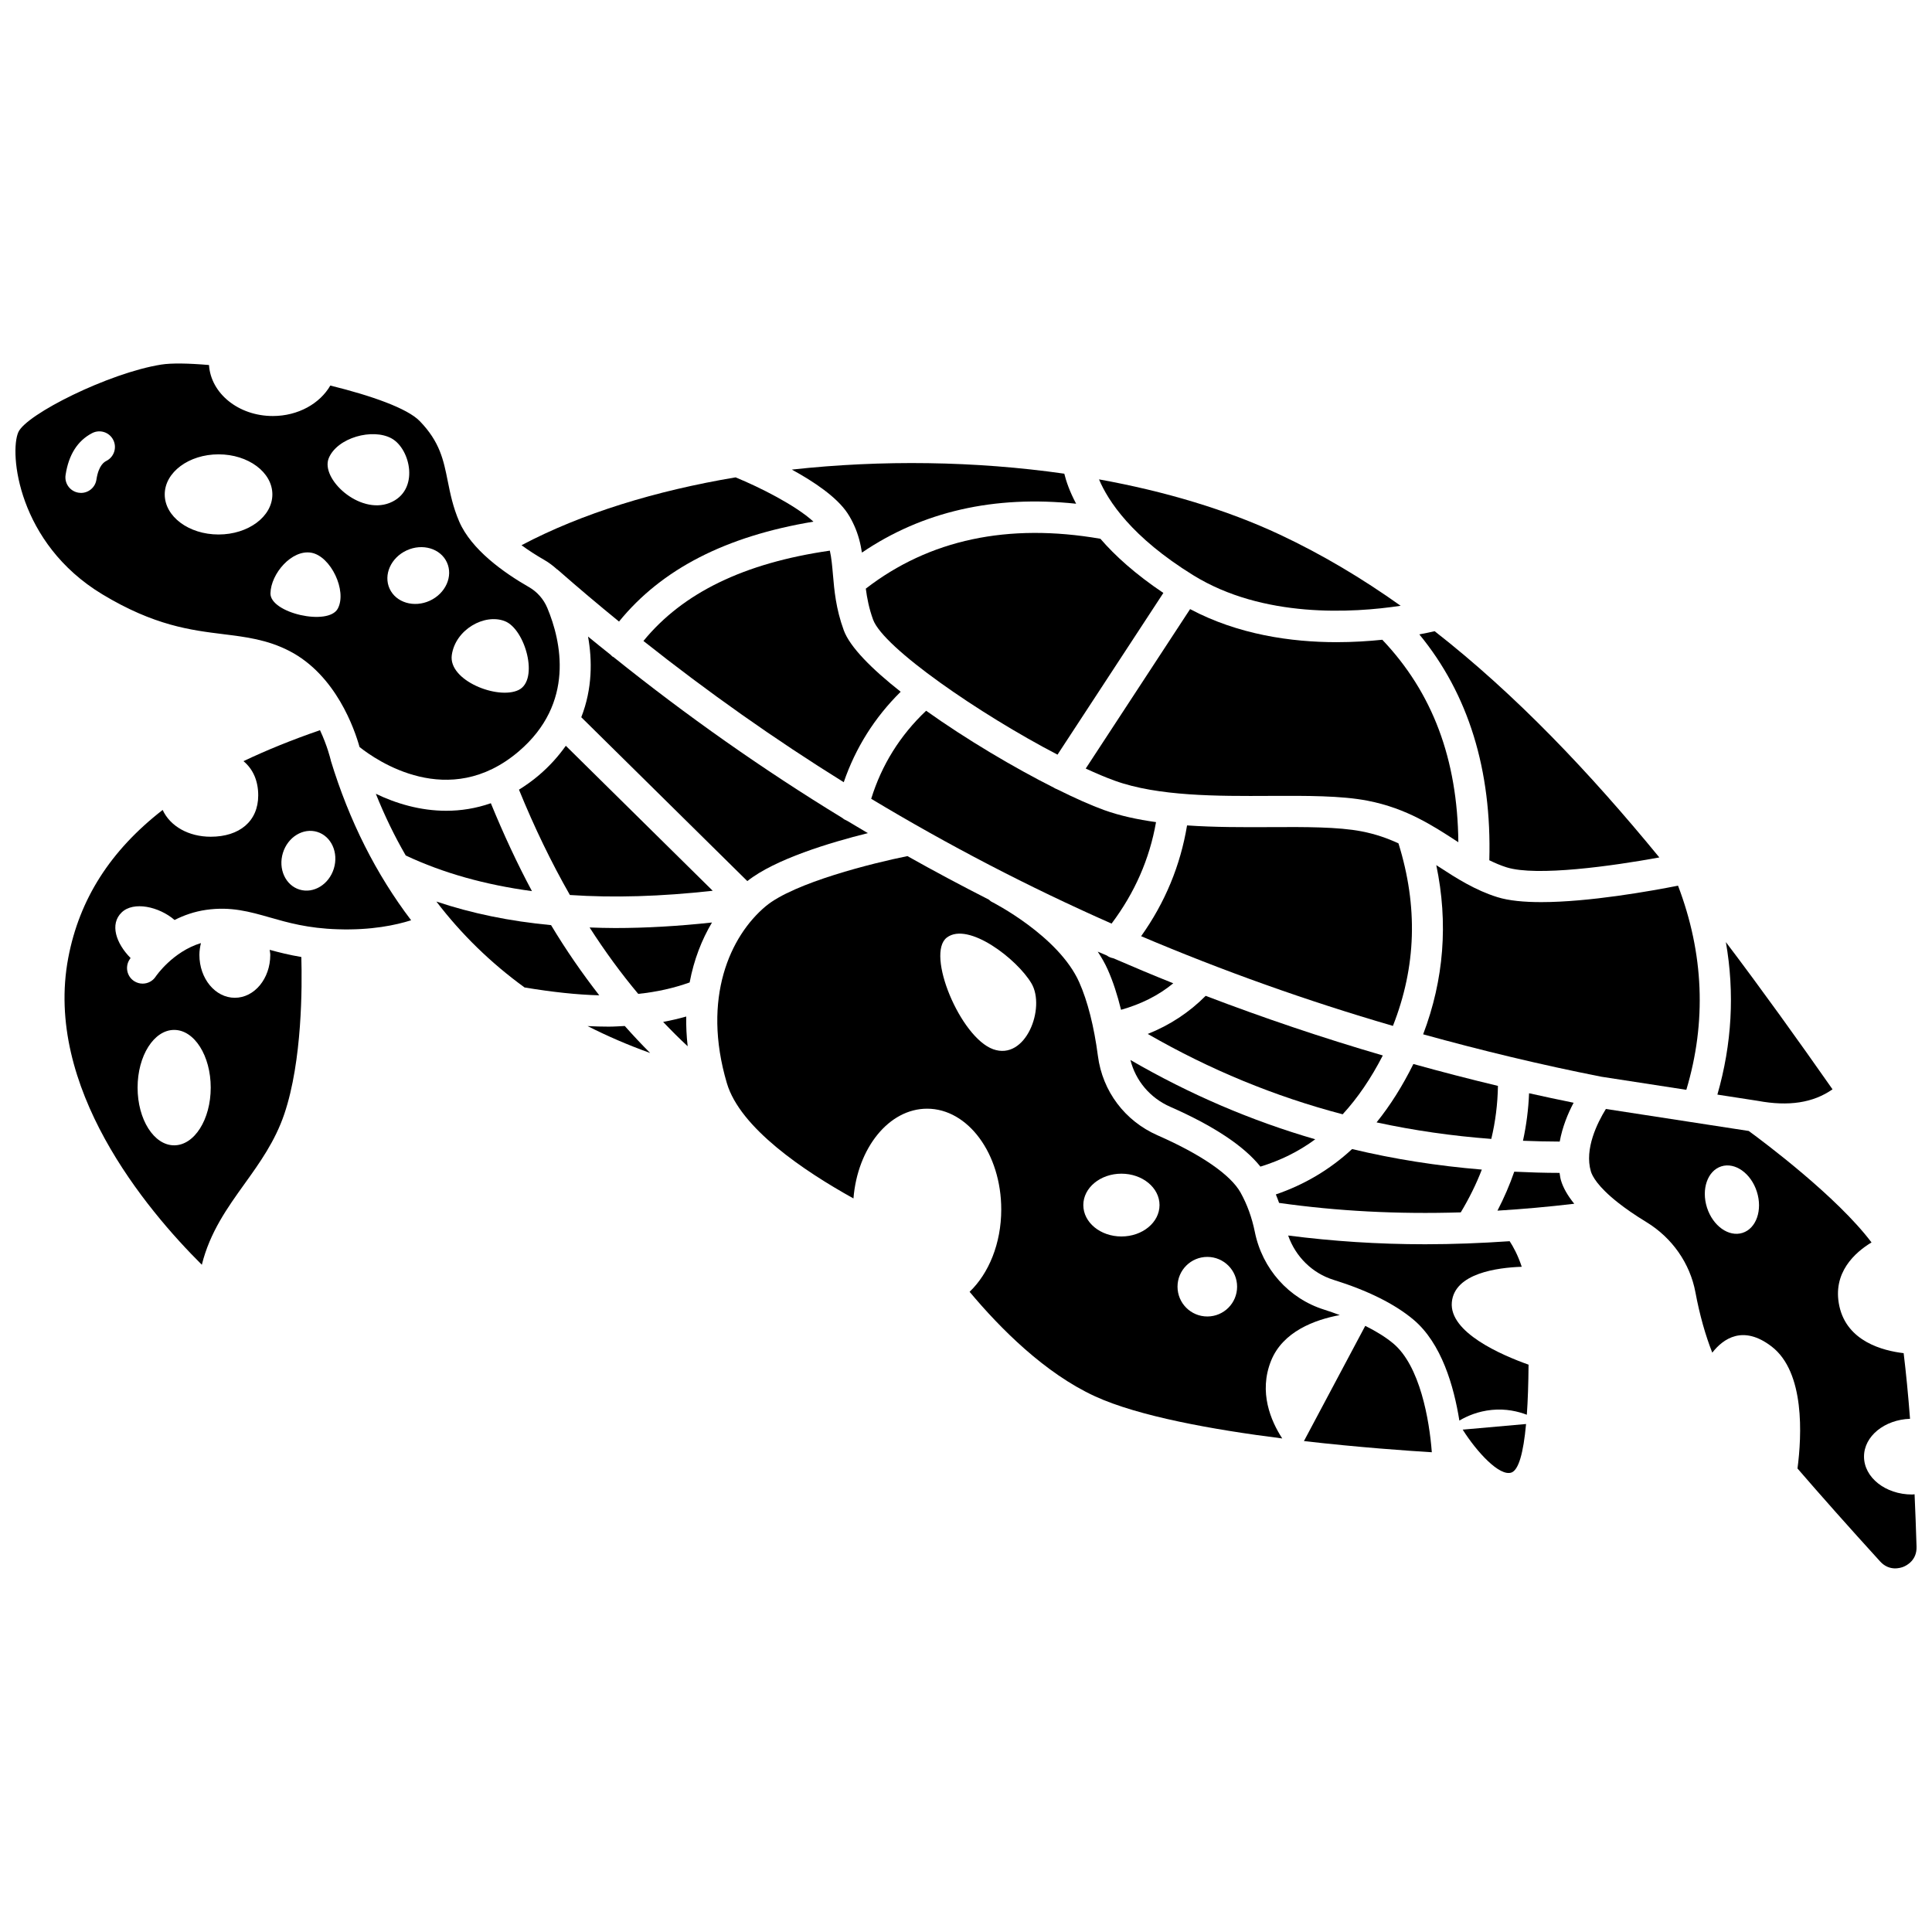
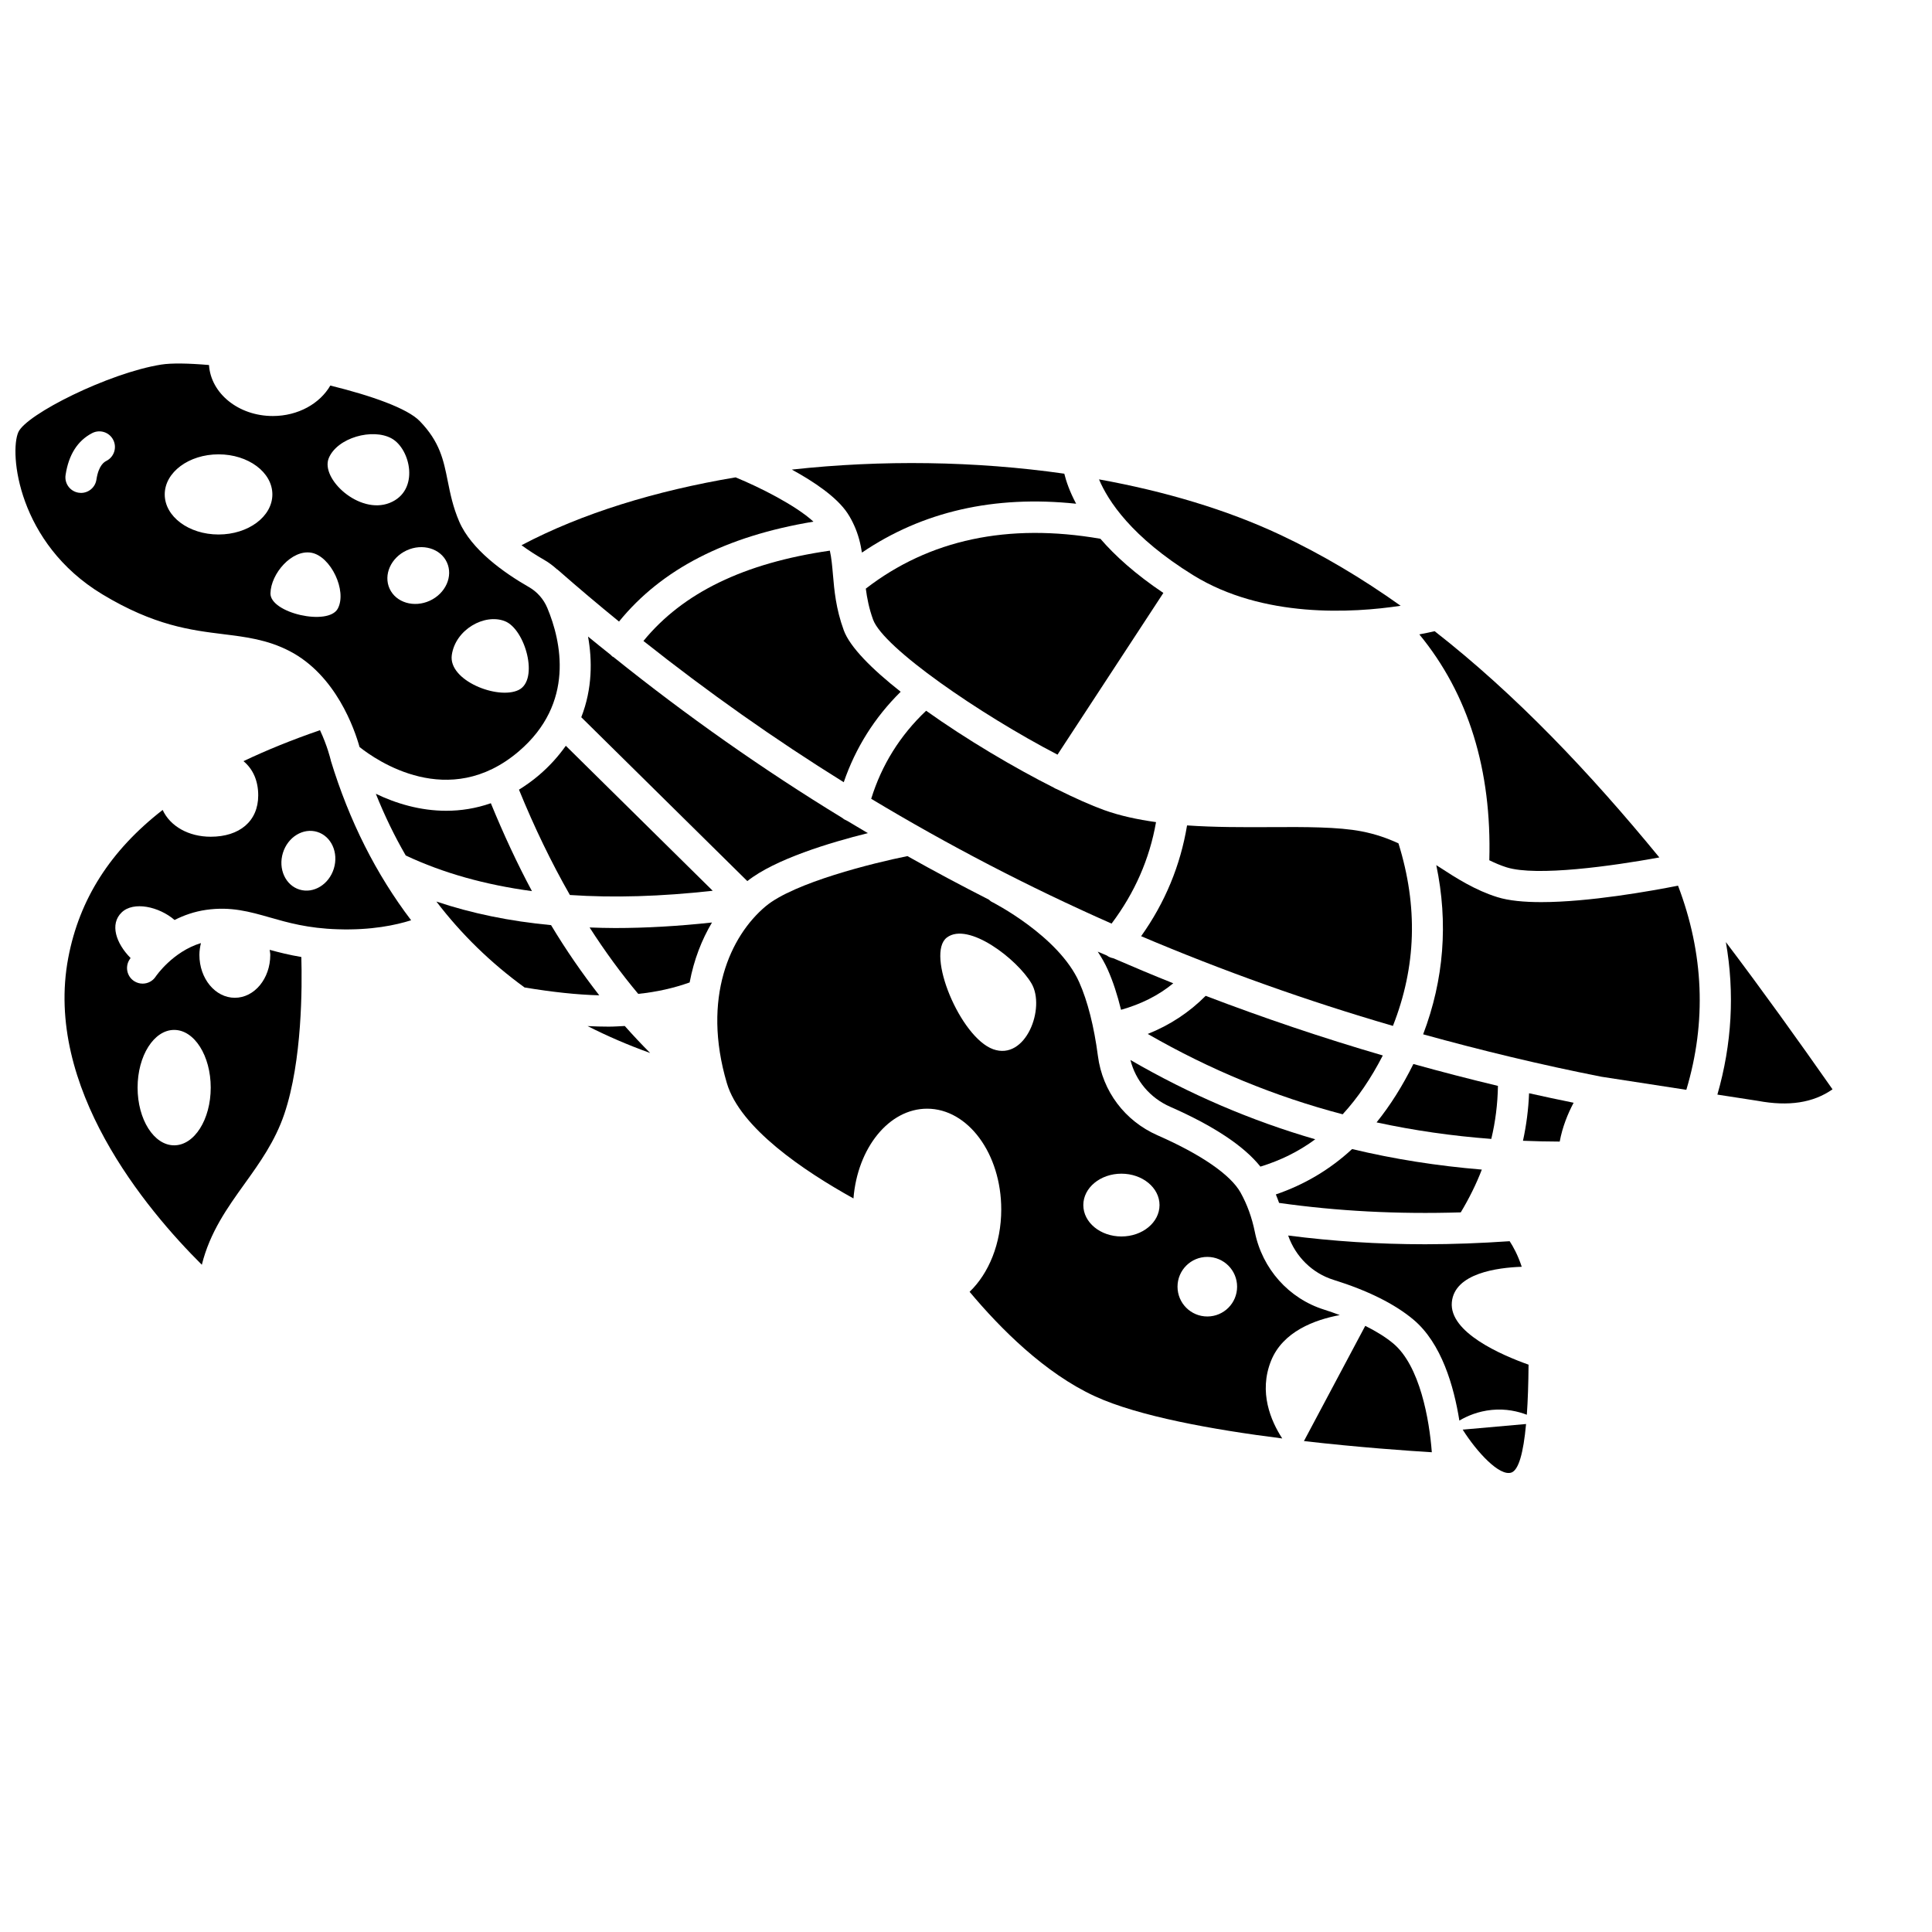
<svg xmlns="http://www.w3.org/2000/svg" width="800px" height="800px" version="1.1" viewBox="144 144 512 512">
  <defs>
    <clipPath id="b">
      <path d="m148.09 240h144.91v111h-144.91z" />
    </clipPath>
    <clipPath id="a">
      <path d="m565 437h86.902v123h-86.902z" />
    </clipPath>
  </defs>
  <path d="m305.29 416.07c-1.801 0-3.66-0.051-5.57-0.148 5.234 2.66 10.754 5.043 16.578 7.133-2.297-2.305-4.539-4.688-6.723-7.156-1.414 0.066-2.797 0.172-4.285 0.172z" />
-   <path d="m319.74 414.82c2.117 2.219 4.269 4.387 6.5 6.449-0.305-2.719-0.43-5.352-0.383-7.879-1.988 0.566-4.023 1.039-6.117 1.43z" />
  <path d="m290.04 389.17c-10.988-1.035-21.086-3.121-30.391-6.25 6.621 8.676 14.418 16.266 23.367 22.77 7.371 1.219 13.918 1.93 19.793 2.078-4.512-5.801-8.785-11.957-12.77-18.598z" />
  <path d="m231.65 345.36c-0.016-0.062-0.055-0.117-0.07-0.18-0.016-0.07-0.82-3.481-2.777-7.672-7.398 2.551-14.145 5.285-20.277 8.207 2.574 2.137 3.906 5.277 3.906 9.062 0 6.883-4.981 10.965-12.598 10.965-5.809 0-10.719-2.746-12.727-7.098-13.902 10.801-22.074 23.691-25.016 39.188-6.5 34.262 20.594 66.617 35.398 81.34 2.137-8.637 6.801-15.141 11.348-21.477 3.961-5.519 8.059-11.23 10.508-18.469 4.758-14.066 4.734-33.844 4.512-41.613-3.191-0.535-5.938-1.227-8.387-1.902 0.047 0.453 0.156 0.887 0.156 1.352 0 6.273-4.203 11.359-9.391 11.359-5.184 0-9.391-5.086-9.391-11.359 0-1.094 0.168-2.137 0.41-3.137-7.473 2.254-11.934 8.777-11.977 8.852-0.789 1.223-2.121 1.891-3.477 1.891-0.77 0-1.547-0.215-2.242-0.66-1.918-1.242-2.469-3.801-1.227-5.719 0.027-0.043 0.133-0.199 0.277-0.402-3.867-3.902-5.574-8.996-2.363-12.09 3.152-3.031 9.898-1.547 14.023 2.008 2.438-1.242 5.227-2.234 8.359-2.684 6.566-0.941 11.578 0.496 16.879 2.008 4.742 1.359 10.117 2.898 17.98 3.133 8.926 0.301 15.438-1.109 19.469-2.383-9.242-12.164-16.391-26.266-21.305-42.379-0.004-0.047 0.008-0.094-0.004-0.141zm-41.496 71.578c5.352 0 9.691 6.848 9.691 15.293 0 8.445-4.336 15.293-9.691 15.293-5.356 0-9.691-6.848-9.691-15.293 0-8.449 4.336-15.293 9.691-15.293zm42.32-42.758c-1.297 4.223-5.371 6.711-9.102 5.566-3.731-1.145-5.699-5.496-4.398-9.715 1.297-4.223 5.371-6.711 9.102-5.566 3.723 1.145 5.695 5.492 4.398 9.715z" />
  <path d="m300.25 389.79c4.039 6.285 8.324 12.156 12.883 17.594 4.93-0.504 9.406-1.523 13.629-3.023 1.137-6.059 3.238-11.379 5.922-15.887-8.992 0.973-17.543 1.465-25.656 1.465-2.305 0-4.543-0.07-6.777-0.148z" />
  <path d="m543.29 373.86c7.938 2.469 28.078-0.363 40.453-2.629-18.449-22.504-38.086-43.203-59.547-59.957-1.031 0.238-2.398 0.535-4.059 0.844 13.012 15.824 19.215 35.926 18.547 59.859 1.48 0.719 2.992 1.379 4.606 1.883z" />
  <path d="m460.2 296.43c18.551 11.469 42.301 10.027 54.988 8.105-10.215-7.266-20.848-13.609-31.949-18.824-14.164-6.652-30.559-11.52-47.988-14.672 2.394 5.699 8.629 15.301 24.949 25.391z" />
  <path d="m368.62 280.04c0.707 1.074 1.262 2.141 1.742 3.203 0.004 0.008 0.008 0.016 0.012 0.023 1.09 2.418 1.684 4.812 2.043 7.176 16.043-10.895 35.074-15.238 56.77-12.949-1.715-3.223-2.648-5.953-3.137-7.961-23.516-3.367-48.484-3.699-72.203-1.086 5.801 3.172 11.922 7.266 14.773 11.594z" />
  <path d="m291.62 294.88c0.055 0.043 0.121 0.055 0.168 0.098 5.344 4.699 10.77 9.266 16.258 13.742 11.297-13.887 28.242-22.605 51.527-26.48-4.738-4.332-14.203-9.098-20.637-11.734-21.16 3.543-40.777 9.547-56.727 17.984 1.816 1.324 3.828 2.637 6.055 3.914 1.234 0.703 2.328 1.559 3.356 2.477z" />
  <path d="m243.6 354.36c2.305 5.758 4.945 11.207 7.926 16.355 9.926 4.664 21.066 7.773 33.445 9.441-3.898-7.277-7.516-15.059-10.891-23.293-4 1.395-7.973 2-11.809 2-6.883 0.008-13.293-1.918-18.672-4.504z" />
  <path d="m454.12 437.31c11.559 5.082 19.555 10.406 23.902 15.855 5.285-1.621 10.137-3.992 14.531-7.242-16.996-4.93-33.27-11.914-48.977-21.016 1.383 5.504 5.199 10.055 10.543 12.402z" />
  <path d="m540.97 431.77c-7.543-1.801-15.008-3.742-22.41-5.797-2.879 5.816-6.129 10.98-9.754 15.473 9.859 2.133 19.98 3.594 30.402 4.379 1.098-4.574 1.684-9.25 1.762-14.055z" />
  <g clip-path="url(#b)">
    <path d="m203.14 312.06c6.008 0.738 11.68 1.438 17.523 4.441 12.41 6.391 17.328 20.836 18.621 25.469 4.418 3.516 23.652 16.922 42.145 1.191 15.078-12.828 11.25-29.328 7.629-38.016-0.988-2.367-2.68-4.297-4.891-5.566-6.648-3.809-15.258-9.91-18.477-17.379-1.652-3.84-2.356-7.336-3.035-10.719-1.117-5.574-2.078-10.383-7.426-15.891-3.269-3.367-12.715-6.711-23.691-9.414-2.754 4.762-8.512 8.074-15.246 8.074-9.078 0-16.426-5.992-16.902-13.512-5.383-0.465-9.918-0.555-12.691-0.113-13.867 2.215-35.715 13.156-37.836 17.898-2.418 5.426-0.207 29.43 22.289 42.996 13.738 8.289 23.434 9.484 31.988 10.539zm60.59 5.535c0.957-6.766 8.68-11.094 14.07-8.977 5.391 2.117 9.121 15.559 3.637 18.234-5.481 2.676-18.664-2.492-17.707-9.258zm-1.301-24.57c1.699 3.68-0.324 8.227-4.512 10.164-4.188 1.93-8.965 0.516-10.66-3.164-1.699-3.68 0.324-8.227 4.512-10.164 4.191-1.934 8.961-0.516 10.66 3.164zm-31.301-27.621c2.269-5.434 11.598-7.992 16.637-5.223 5.043 2.769 7.562 13.879-0.504 17.094-8.062 3.211-18.398-6.438-16.133-11.871zm-4.641 25.07c5.156 0.898 9.543 10.102 7.035 14.805-2.504 4.711-17.941 1.18-17.848-4.031 0.09-5.215 5.652-11.672 10.812-10.773zm-24.57-26.07c7.875 0 14.262 4.754 14.262 10.621 0 5.867-6.383 10.621-14.262 10.621-7.875 0.004-14.262-4.754-14.262-10.621 0-5.863 6.387-10.621 14.262-10.621zm-36.445 10.223c-0.207 0-0.418-0.016-0.625-0.051-2.258-0.34-3.812-2.441-3.469-4.699 0.809-5.363 3.18-9.094 7.039-11.098 2.035-1.047 4.523-0.262 5.574 1.766 1.051 2.027 0.262 4.527-1.766 5.578-0.516 0.262-2.078 1.074-2.676 4.988-0.309 2.051-2.07 3.516-4.078 3.516z" />
  </g>
  <path d="m531.12 465.29c2.238-3.738 4.109-7.508 5.578-11.336-11.801-0.977-23.25-2.773-34.379-5.441-5.945 5.496-12.715 9.465-20.207 12.023 0.301 0.738 0.598 1.484 0.859 2.246 15.473 2.191 31.434 3.023 48.148 2.508z" />
  <path d="m480.84 504.63c3.125-7.785 11.598-10.887 18.211-12.121-1.336-0.492-2.672-0.984-4.113-1.434-9.383-2.926-16.426-10.82-18.395-20.605-0.766-3.793-2.039-7.305-3.789-10.441-2.625-4.695-10.422-10.074-21.957-15.145-8.699-3.816-14.621-11.684-15.84-21.051-1.012-7.762-2.719-14.508-4.945-19.512-5.488-12.348-23.055-21.262-23.23-21.348-0.281-0.141-0.48-0.367-0.715-0.559-7.281-3.707-14.488-7.539-21.586-11.539-9.023 1.812-30.117 7.035-37.59 13.312-9.344 7.84-16.953 24.27-10.262 46.867 3.516 11.883 20.418 23.262 33.547 30.543 1.07-13.375 9.398-23.785 19.52-23.785 10.848 0 19.645 11.957 19.645 26.711 0 9.043-3.332 16.984-8.387 21.816 8.09 9.672 19.926 21.586 33.242 27.699 11.52 5.293 31.223 8.84 49.613 11.168-3.019-4.644-6.301-12.266-2.969-20.578zm-73.652-82.578c-8.684-3.125-17.922-25.305-12.262-29.594 5.66-4.293 18.637 5.715 22.43 12.164 3.789 6.449-1.492 20.555-10.168 17.43zm34 49.625c-5.578 0-10.098-3.727-10.098-8.32s4.519-8.32 10.098-8.32 10.098 3.727 10.098 8.32c0 4.598-4.523 8.32-10.098 8.32zm22.762 21.203c-4.363 0-7.894-3.535-7.894-7.894s3.535-7.894 7.894-7.894 7.894 3.535 7.894 7.894c0.004 4.359-3.531 7.894-7.894 7.894z" />
  <path d="m528.75 489.11c0.707-7.699 12.102-9.18 18.527-9.402-1.031-3.129-2.305-5.418-3.203-6.777-7.621 0.523-15.098 0.809-22.422 0.809-12.449 0-24.492-0.801-36.277-2.316 1.961 5.602 6.383 9.988 12.031 11.75 9.035 2.816 16.133 6.34 21.102 10.484 7.539 6.277 10.797 17.785 12.238 26.805 2.082-1.223 4.961-2.465 8.598-2.824 3.762-0.371 6.953 0.395 9.281 1.281 0.266-3.742 0.418-8.168 0.457-13.27-7.191-2.551-21.062-8.559-20.332-16.539z" />
  <path d="m342.05 377.5c7.324-5.824 21.969-10.23 31.945-12.711-1.836-1.086-3.68-2.168-5.504-3.273-0.453-0.184-0.867-0.41-1.219-0.723-21.094-12.871-41.328-27.121-60.703-42.676-0.094-0.059-0.203-0.082-0.297-0.145-0.145-0.098-0.219-0.25-0.348-0.363-2.031-1.637-4.078-3.25-6.086-4.914 1.117 6.215 1.184 13.777-1.793 21.379z" />
-   <path d="m557.3 454.83c-4.047-0.004-8.043-0.133-12.008-0.32-1.203 3.484-2.688 6.922-4.449 10.324 6.652-0.406 13.43-1.008 20.352-1.828-1.746-2.137-2.945-4.227-3.539-6.25-0.188-0.641-0.234-1.285-0.355-1.926z" />
  <path d="m514.61 367.5c-2.902-1.344-6.066-2.465-9.785-3.184-6.18-1.195-14.938-1.176-24.199-1.121-7.102 0.031-14.664 0.059-22.043-0.453-1.762 10.609-5.824 20.453-12.172 29.359 21.547 9.141 43.785 17.094 66.73 23.773 6.188-15.723 6.68-31.605 1.469-48.375z" />
  <path d="m367.6 311.01c-2.094-5.75-2.5-10.551-2.867-14.785-0.199-2.309-0.379-4.363-0.816-6.297-22.707 3.281-38.938 11.148-49.398 23.934 17.031 13.504 34.715 26.016 53.082 37.434 3.129-9.102 8.168-17.141 15.09-23.973-7.691-6.062-13.477-11.875-15.09-16.312z" />
  <path d="m609.68 435.71c0.02 0.004 0.031 0.016 0.055 0.02 0.023 0.004 0.051-0.004 0.074 0 8.215 1.539 14.73 0.523 19.828-3.051-9.184-13.109-18.582-26.219-28.262-39.016 2.356 13.473 1.609 26.992-2.25 40.418z" />
  <path d="m557.34 446.53c0.711-3.871 2.16-7.422 3.684-10.289-3.949-0.816-7.894-1.633-11.805-2.519-0.168 4.289-0.719 8.477-1.613 12.594 3.219 0.133 6.461 0.203 9.734 0.215z" />
  <g clip-path="url(#a)">
-     <path d="m650.72 540.06c-7.035 0-12.738-4.5-12.738-10.051 0-5.402 5.422-9.777 12.195-10.012-0.492-6.434-1.062-12.227-1.691-17.395-5.578-0.652-14.957-3.133-17.02-12.379-1.996-8.965 4.203-14.371 8.504-16.965-9.137-12.117-28.418-26.523-32.535-29.539l-37.859-5.832c-2.277 3.691-5.719 10.605-3.981 16.535 0.355 1.207 1.777 4.019 7.195 8.285 0.012 0.008 0.02 0.02 0.031 0.027 1.941 1.527 4.367 3.231 7.473 5.121 6.84 4.168 11.578 10.949 13.008 18.602 1.109 5.957 2.644 11.395 4.469 16.016 2.879-3.703 8.145-7.453 15.723-1.637 8.875 6.812 7.992 23.676 6.859 32.328 6.168 7.152 13.504 15.414 21.902 24.637 2.418 2.656 5.348 1.75 6.188 1.41 0.84-0.34 3.574-1.727 3.461-5.312-0.145-4.82-0.324-9.449-0.523-13.902-0.227 0.027-0.438 0.062-0.66 0.062zm-44.93-69.336c-3.652 1.164-7.867-1.836-9.422-6.703-1.555-4.867 0.145-9.758 3.793-10.922 3.652-1.164 7.867 1.836 9.422 6.703 1.555 4.863-0.141 9.754-3.793 10.922z" />
-   </g>
+     </g>
  <path d="m540.82 381.75c-2.934-0.914-5.578-2.137-8.066-3.492-0.016-0.008-0.027-0.012-0.043-0.02-2.637-1.438-5.102-3.031-7.516-4.602-0.191-0.125-0.375-0.242-0.566-0.367 3.203 15.293 2.035 30.316-3.481 44.836 15.445 4.273 31.164 8.07 47.207 11.234l22.539 3.473c5.383-17.957 4.644-36.121-2.199-54.098-7.312 1.441-23.602 4.356-36.258 4.356-4.535 0-8.594-0.371-11.617-1.32z" />
  <path d="m441.09 411.61c5.262-1.496 9.891-3.769 13.84-7.027-5.344-2.133-10.629-4.359-15.887-6.633-0.617-0.117-1.207-0.34-1.738-0.738-0.793-0.348-1.602-0.668-2.394-1.016 1.008 1.531 1.922 3.113 2.66 4.777 1.383 3.102 2.547 6.68 3.519 10.637z" />
  <path d="m435.62 286.78c-24.496-4.242-45.375 0.23-62.172 13.215 0.336 2.559 0.848 5.234 1.922 8.195 2.719 7.473 28.254 25.062 48.879 35.801l28.055-42.855c-7.398-4.965-12.816-9.863-16.684-14.355z" />
-   <path d="m519.95 360.89c3.617 1.832 6.789 3.883 9.758 5.812 0.258 0.168 0.508 0.328 0.77 0.492-0.219-22.027-6.848-39.66-20.152-53.652-3.641 0.375-7.731 0.641-12.117 0.641-11.984 0-26.09-1.996-38.82-8.762l-27.66 42.254c2.758 1.273 5.363 2.379 7.684 3.215 11.492 4.16 27.262 4.106 41.191 4.031 9.68-0.043 18.832-0.078 25.809 1.273 5.254 1.016 9.641 2.719 13.52 4.68 0.004 0.008 0.012 0.012 0.02 0.016z" />
  <path d="m450.36 361.87c-4.852-0.68-9.523-1.668-13.773-3.199-3.449-1.25-7.762-3.172-12.512-5.535-0.227-0.094-0.453-0.168-0.668-0.309-0.016-0.012-0.023-0.027-0.043-0.043-10.594-5.324-23.27-12.836-33.93-20.43-6.902 6.531-11.781 14.355-14.559 23.336 20.457 12.297 41.684 23.352 63.703 33.074 6.117-8.129 10.078-17.141 11.781-26.895z" />
  <path d="m286.79 349.46c-1.738 1.48-3.496 2.715-5.258 3.812 4.102 10.059 8.598 19.336 13.496 27.91 11.551 0.785 24.141 0.41 37.848-1.121l-38.93-38.422c-1.895 2.676-4.207 5.305-7.156 7.82z" />
  <path d="m544.57 534.23c1.852-0.707 3.137-5.016 3.852-12.852l-16.797 1.488c3.703 5.856 9.762 12.512 12.945 11.363z" />
  <path d="m499.82 439.3c3.969-4.312 7.508-9.504 10.637-15.59-15.984-4.664-31.621-9.957-46.945-15.801-4.363 4.394-9.496 7.766-15.344 10.098 16.504 9.5 33.652 16.566 51.652 21.293z" />
  <path d="m513.21 500.02c-1.965-1.637-4.469-3.195-7.402-4.656l-16.25 30.535c14.41 1.656 27.352 2.566 33.887 2.961-0.645-8.59-3.144-22.93-10.234-28.84z" />
</svg>